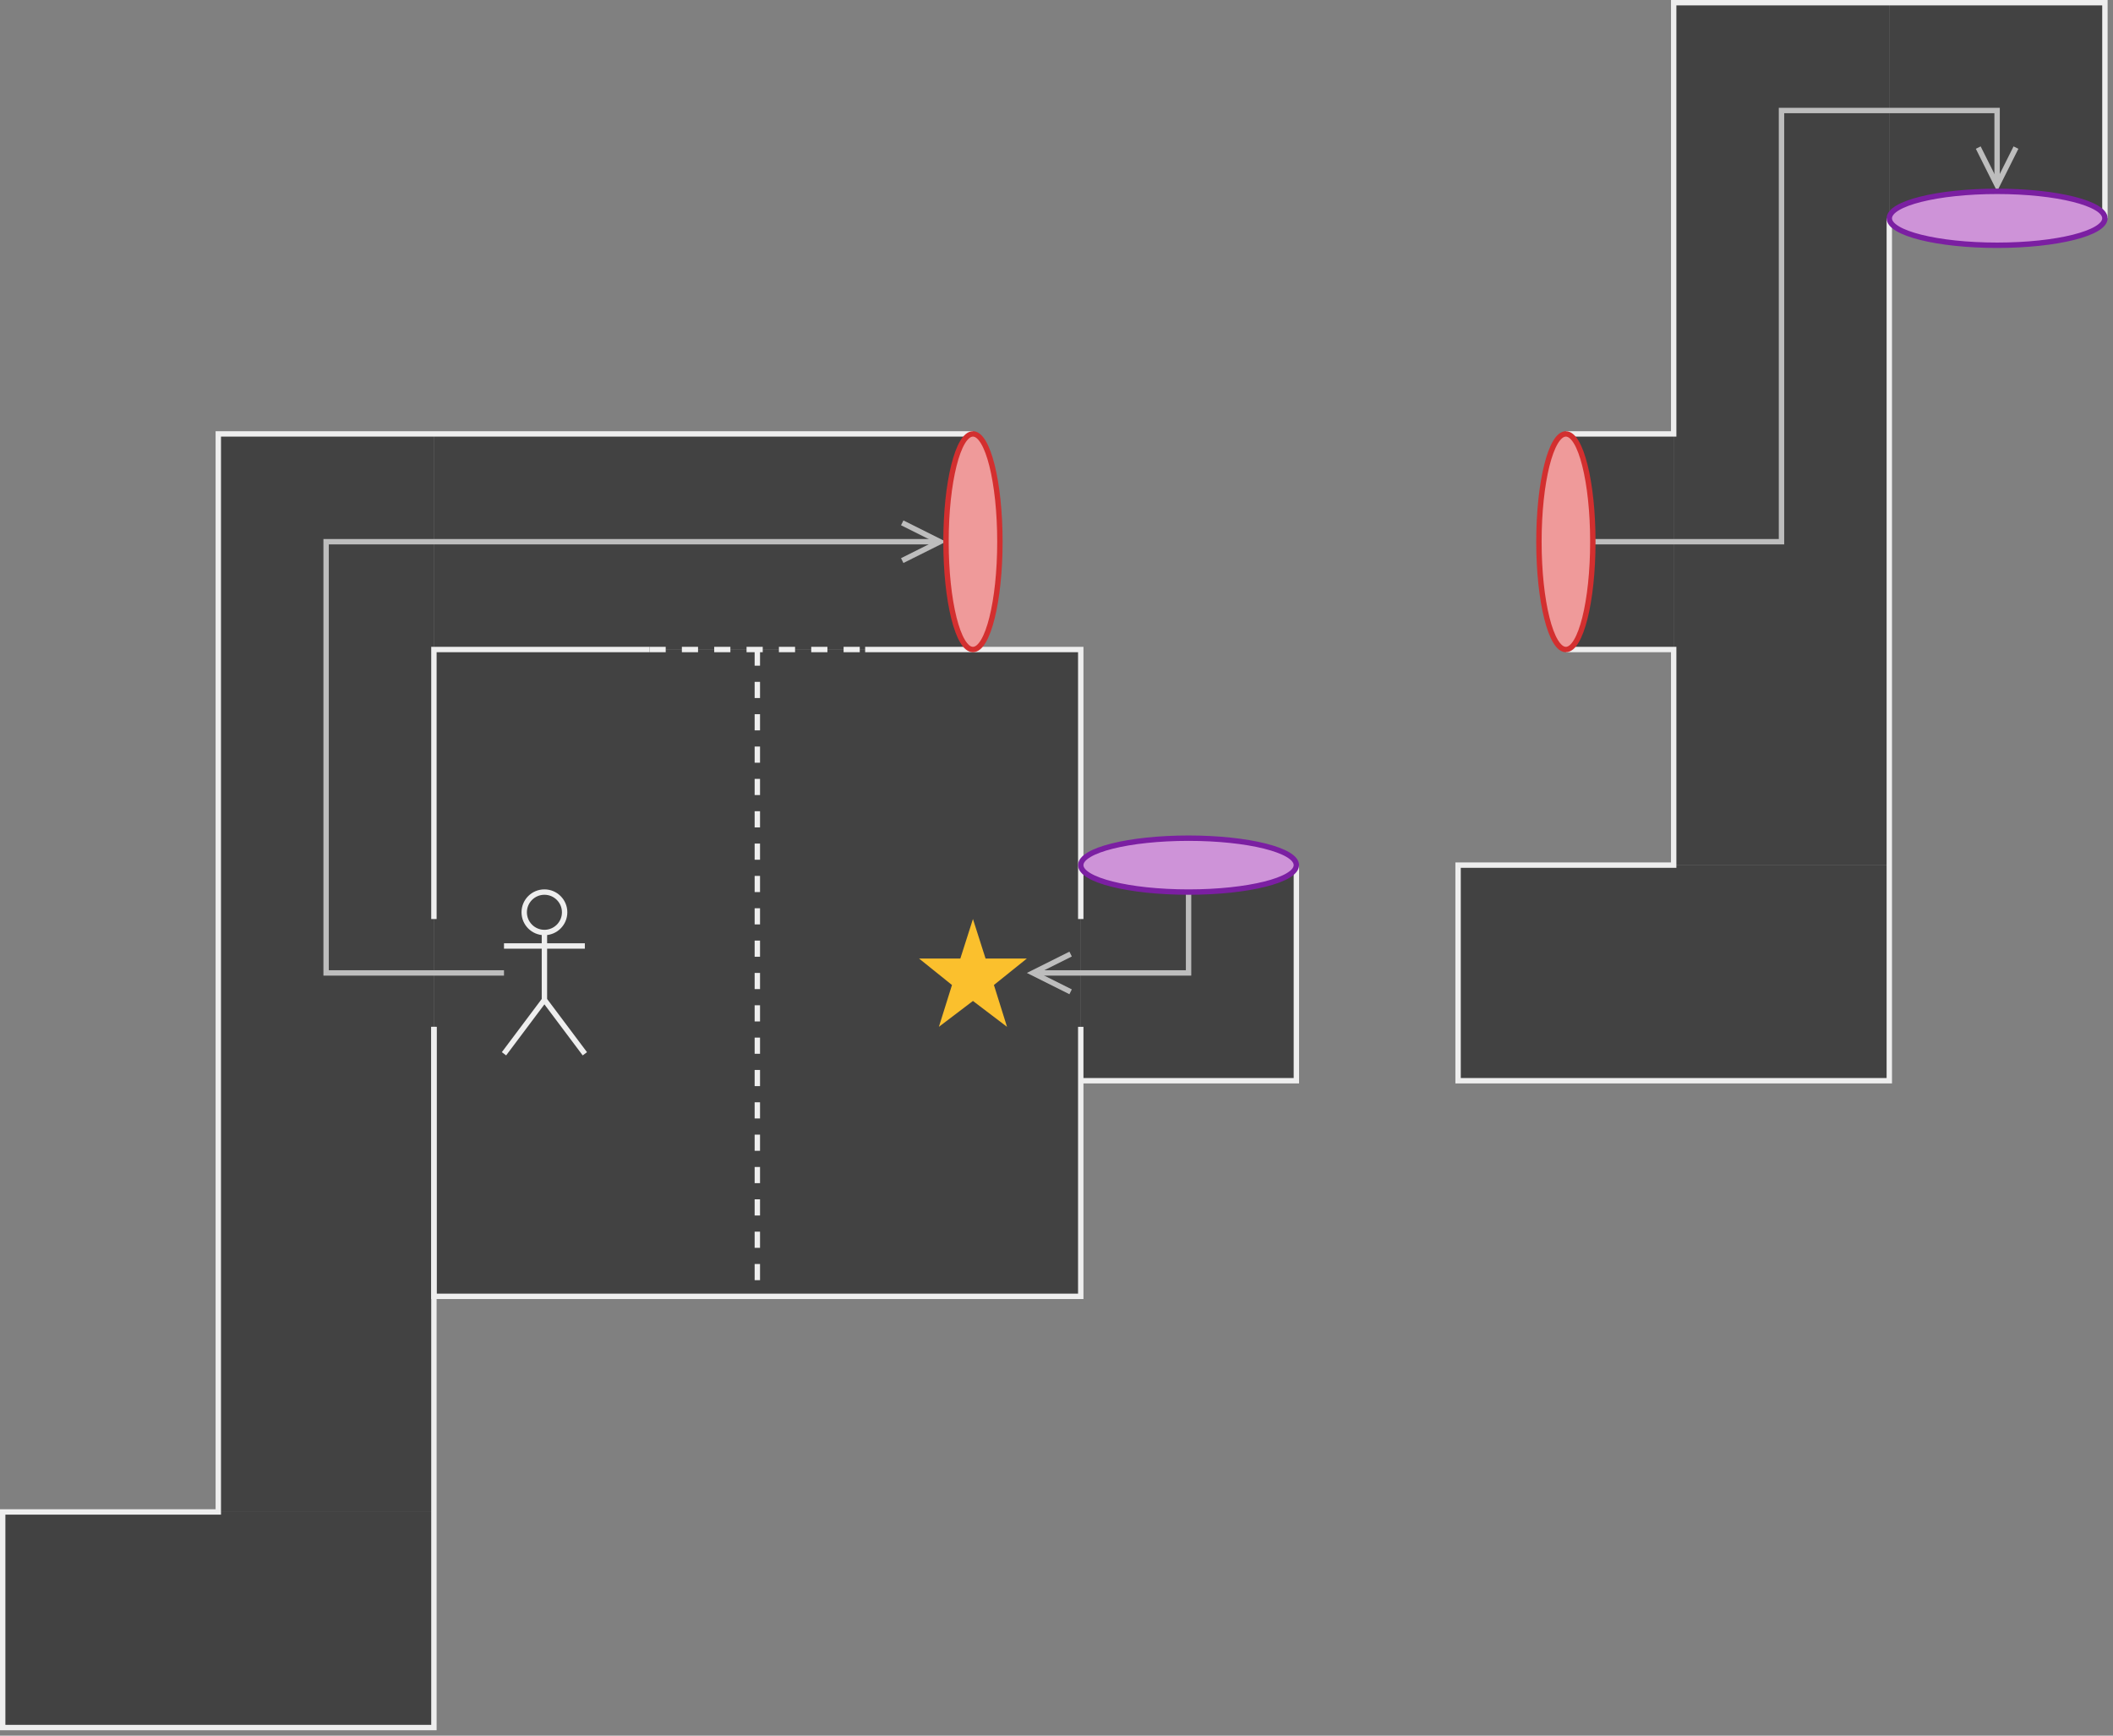
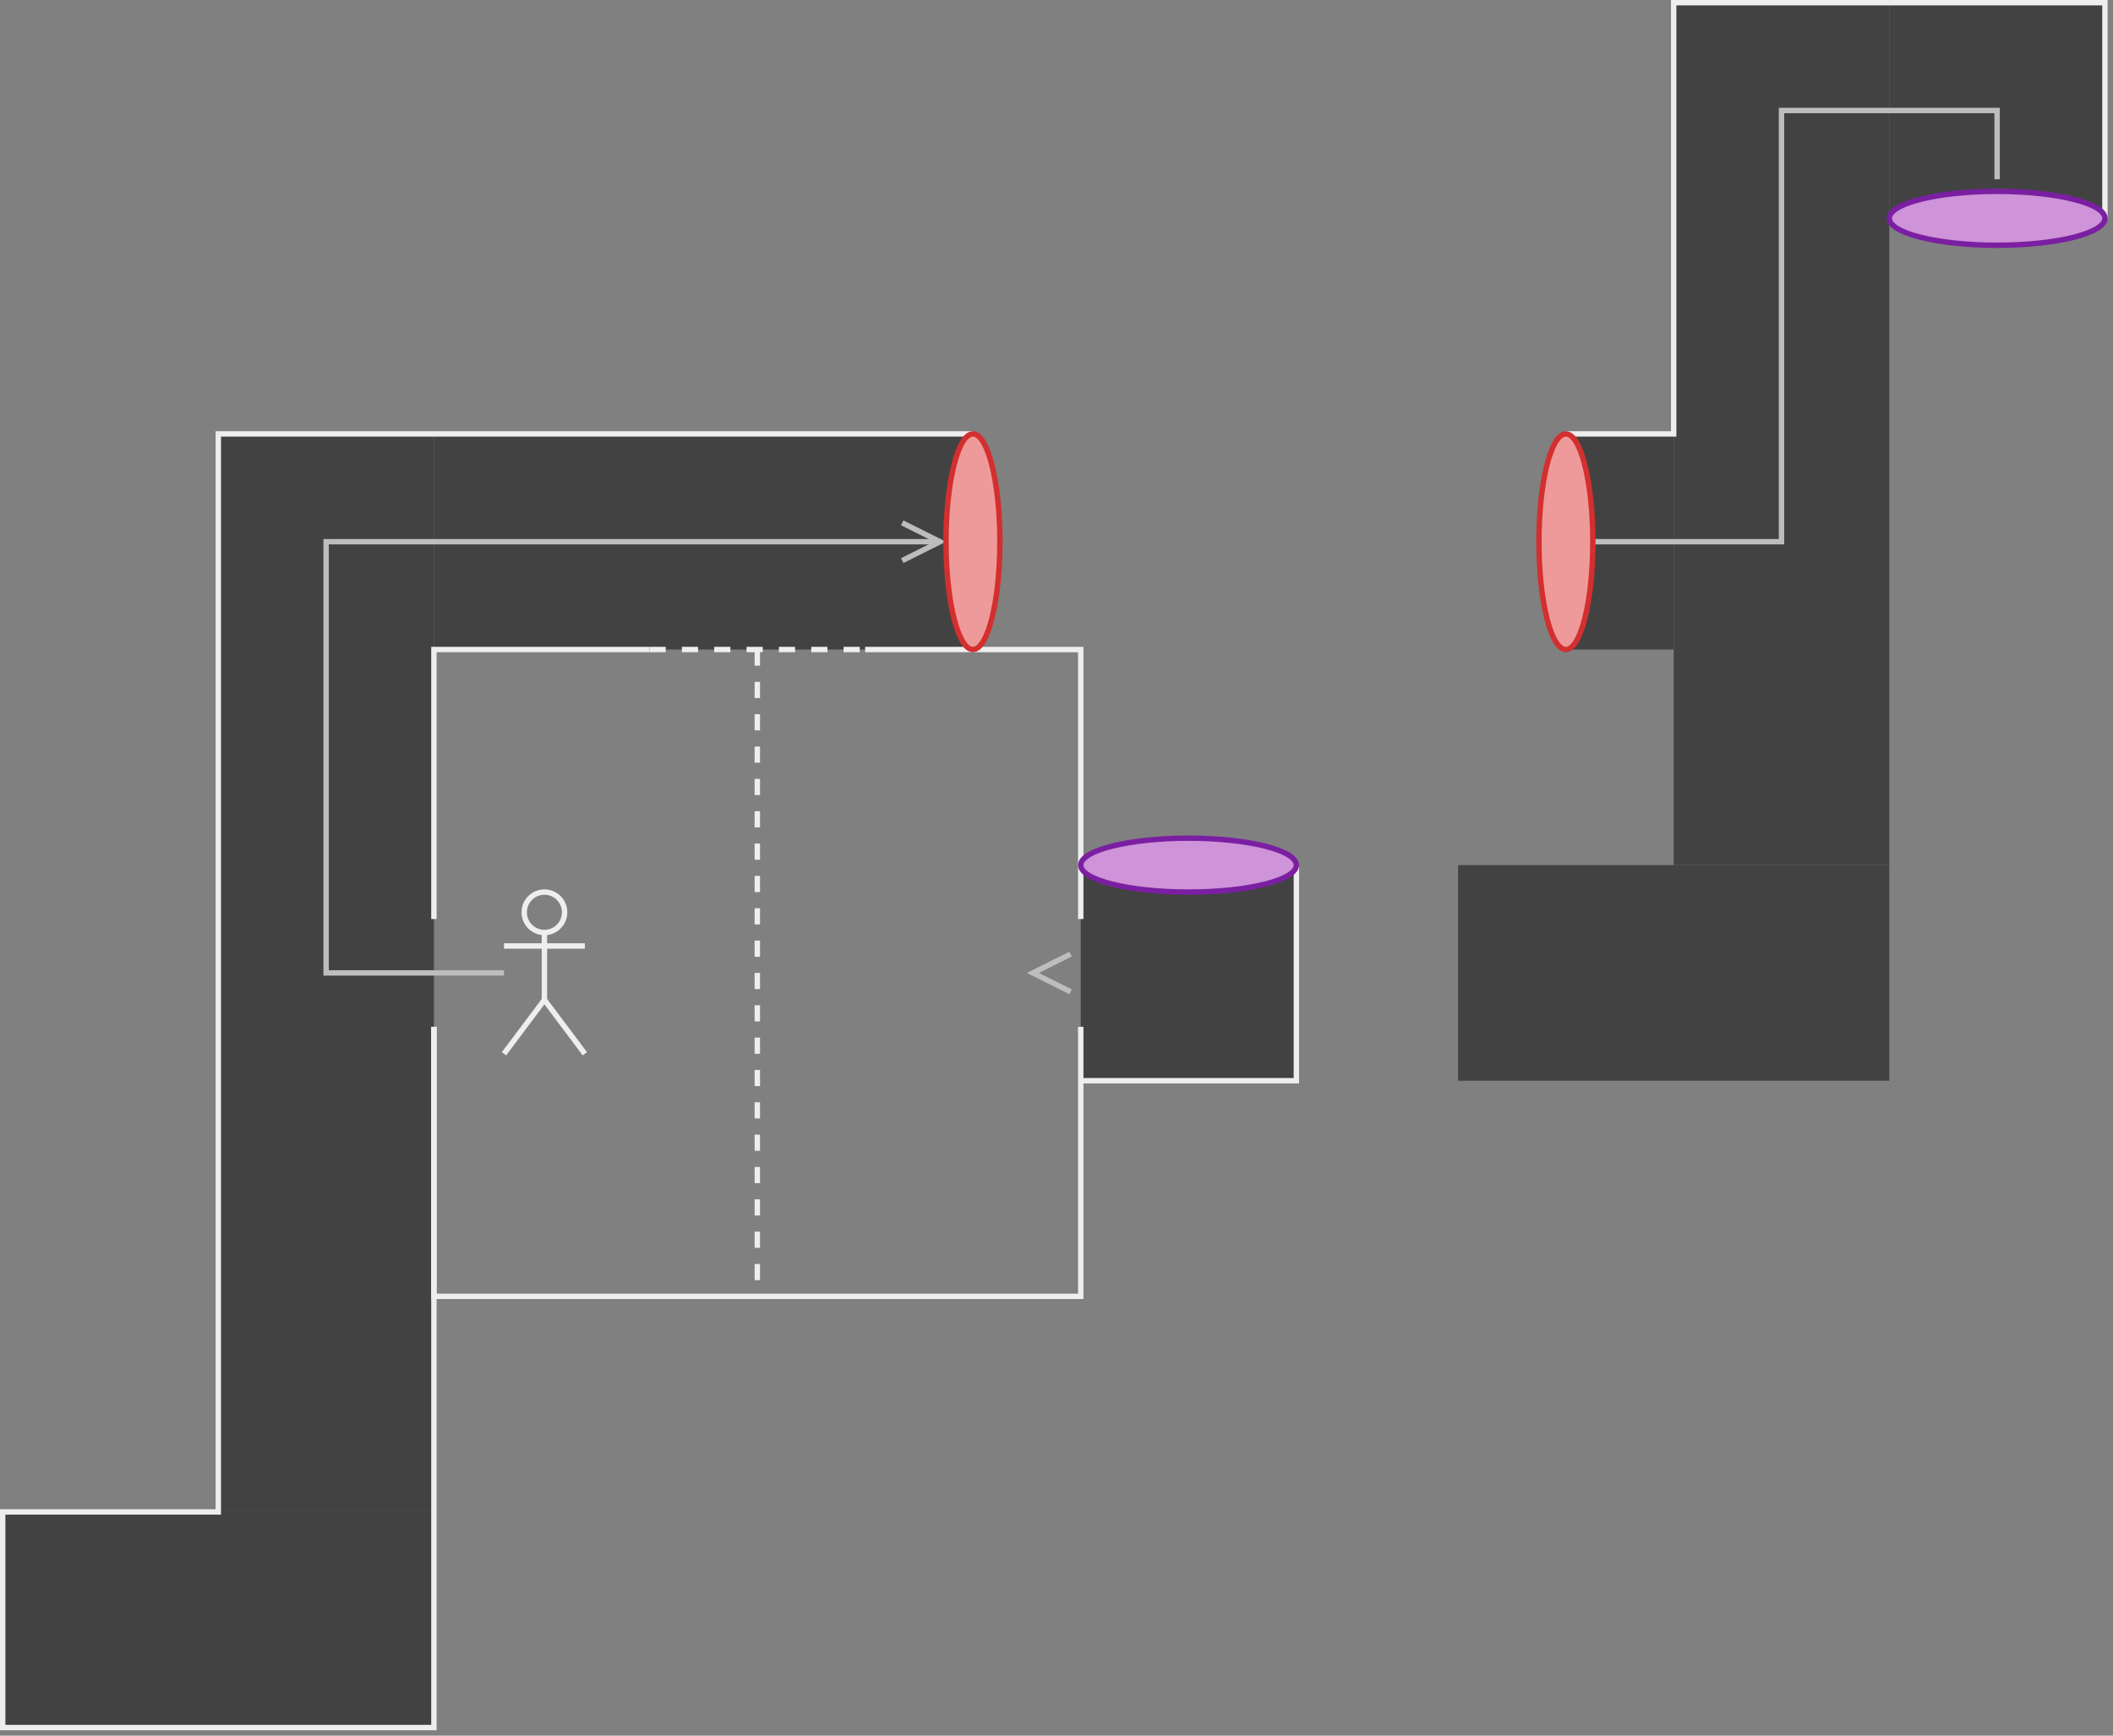
<svg xmlns="http://www.w3.org/2000/svg" version="1.1" width="392px" height="322px" viewBox="-0.5 -0.5 392 322">
  <rect x="-0.5" y="-0.5" width="392" height="322" fill="#808080" stroke="none" />
  <defs />
  <g>
    <rect x="270" y="160" width="80" height="40" fill="#424242" stroke="none" />
    <rect x="290" y="80" width="20" height="40" fill="#424242" stroke="none" />
    <rect x="310" y="0" width="40" height="160" fill="#424242" stroke="none" />
    <rect x="350" y="0" width="40" height="40" fill="#424242" stroke="none" />
    <rect x="0" y="280" width="80" height="40" fill="#424242" stroke="none" />
    <rect x="40" y="80" width="40" height="200" fill="#424242" stroke="none" />
    <rect x="80" y="80" width="100" height="40" fill="#424242" stroke="none" />
-     <rect x="80" y="120" width="120" height="120" fill="#424242" stroke="none" />
    <rect x="200" y="160" width="40" height="40" fill="#424242" stroke="none" />
    <path d="M 80 190 L 80 240 L 200 240 L 200 190" fill="none" stroke="#eeeeee" stroke-miterlimit="10" />
    <path d="M 80 170 L 80 120 L 120 120" fill="none" stroke="#eeeeee" stroke-miterlimit="10" />
    <path d="M 180 80 L 40 80 L 40 280 L 0 280 L 0 320 L 80 320 L 80 190" fill="none" stroke="#eeeeee" stroke-miterlimit="10" />
    <path d="M 200 170 L 200 120 L 160 120" fill="none" stroke="#eeeeee" stroke-miterlimit="10" />
    <path d="M 120 120 L 160 120" fill="none" stroke="#eeeeee" stroke-miterlimit="10" stroke-dasharray="3 3" />
    <path d="M 140 120 L 140 240" fill="none" stroke="#eeeeee" stroke-miterlimit="10" stroke-dasharray="3 3" />
    <path d="M 200 200 L 240 200 L 240 160" fill="none" stroke="#eeeeee" stroke-miterlimit="10" />
-     <path d="M 350 40 L 350 200 L 270 200 L 270 160 L 310 160 L 310 120 L 290 120" fill="none" stroke="#eeeeee" stroke-miterlimit="10" />
    <path d="M 290 80 L 310 80 L 310 0 L 390 0 L 390 40" fill="none" stroke="#eeeeee" stroke-miterlimit="10" />
    <path d="M 93 180 L 60 180 L 60 100 L 172.76 100" fill="none" stroke="#bdbdbd" stroke-miterlimit="10" />
    <path d="M 166.88 103.5 L 173.88 100 L 166.88 96.5" fill="none" stroke="#bdbdbd" stroke-miterlimit="10" />
    <ellipse cx="100.5" cy="168.75" rx="3.75" ry="3.75" fill="none" stroke="#eeeeee" />
    <path d="M 100.5 172.5 L 100.5 185 M 100.5 175 L 93 175 M 100.5 175 L 108 175 M 100.5 185 L 93 195 M 100.5 185 L 108 195" fill="none" stroke="#eeeeee" stroke-miterlimit="10" />
-     <path d="M 170 177.33 L 177.66 177.33 L 180 170 L 182.34 177.33 L 190 177.33 L 183.89 182.24 L 186.32 190 L 180 185.2 L 173.68 190 L 176.11 182.24 Z" fill="#fbc02d" stroke="none" />
    <path d="M 295 100 L 330 100 L 330 20 L 370 20 L 370 32.76" fill="none" stroke="#bdbdbd" stroke-miterlimit="10" />
-     <path d="M 366.5 26.88 L 370 33.88 L 373.5 26.88" fill="none" stroke="#bdbdbd" stroke-miterlimit="10" />
-     <path d="M 220 165 L 220 180 L 192.24 180" fill="none" stroke="#bdbdbd" stroke-miterlimit="10" />
    <path d="M 198.12 176.5 L 191.12 180 L 198.12 183.5" fill="none" stroke="#bdbdbd" stroke-miterlimit="10" />
    <ellipse cx="180" cy="100" rx="5" ry="20" fill="#ef9a9a" stroke="#d32f2f" />
    <ellipse cx="220" cy="160" rx="20" ry="5" fill="#ce93d8" stroke="#7b1fa2" />
    <ellipse cx="370" cy="40" rx="20" ry="5" fill="#ce93d8" stroke="#7b1fa2" />
    <ellipse cx="290" cy="100" rx="5" ry="20" fill="#ef9a9a" stroke="#d32f2f" />
  </g>
</svg>